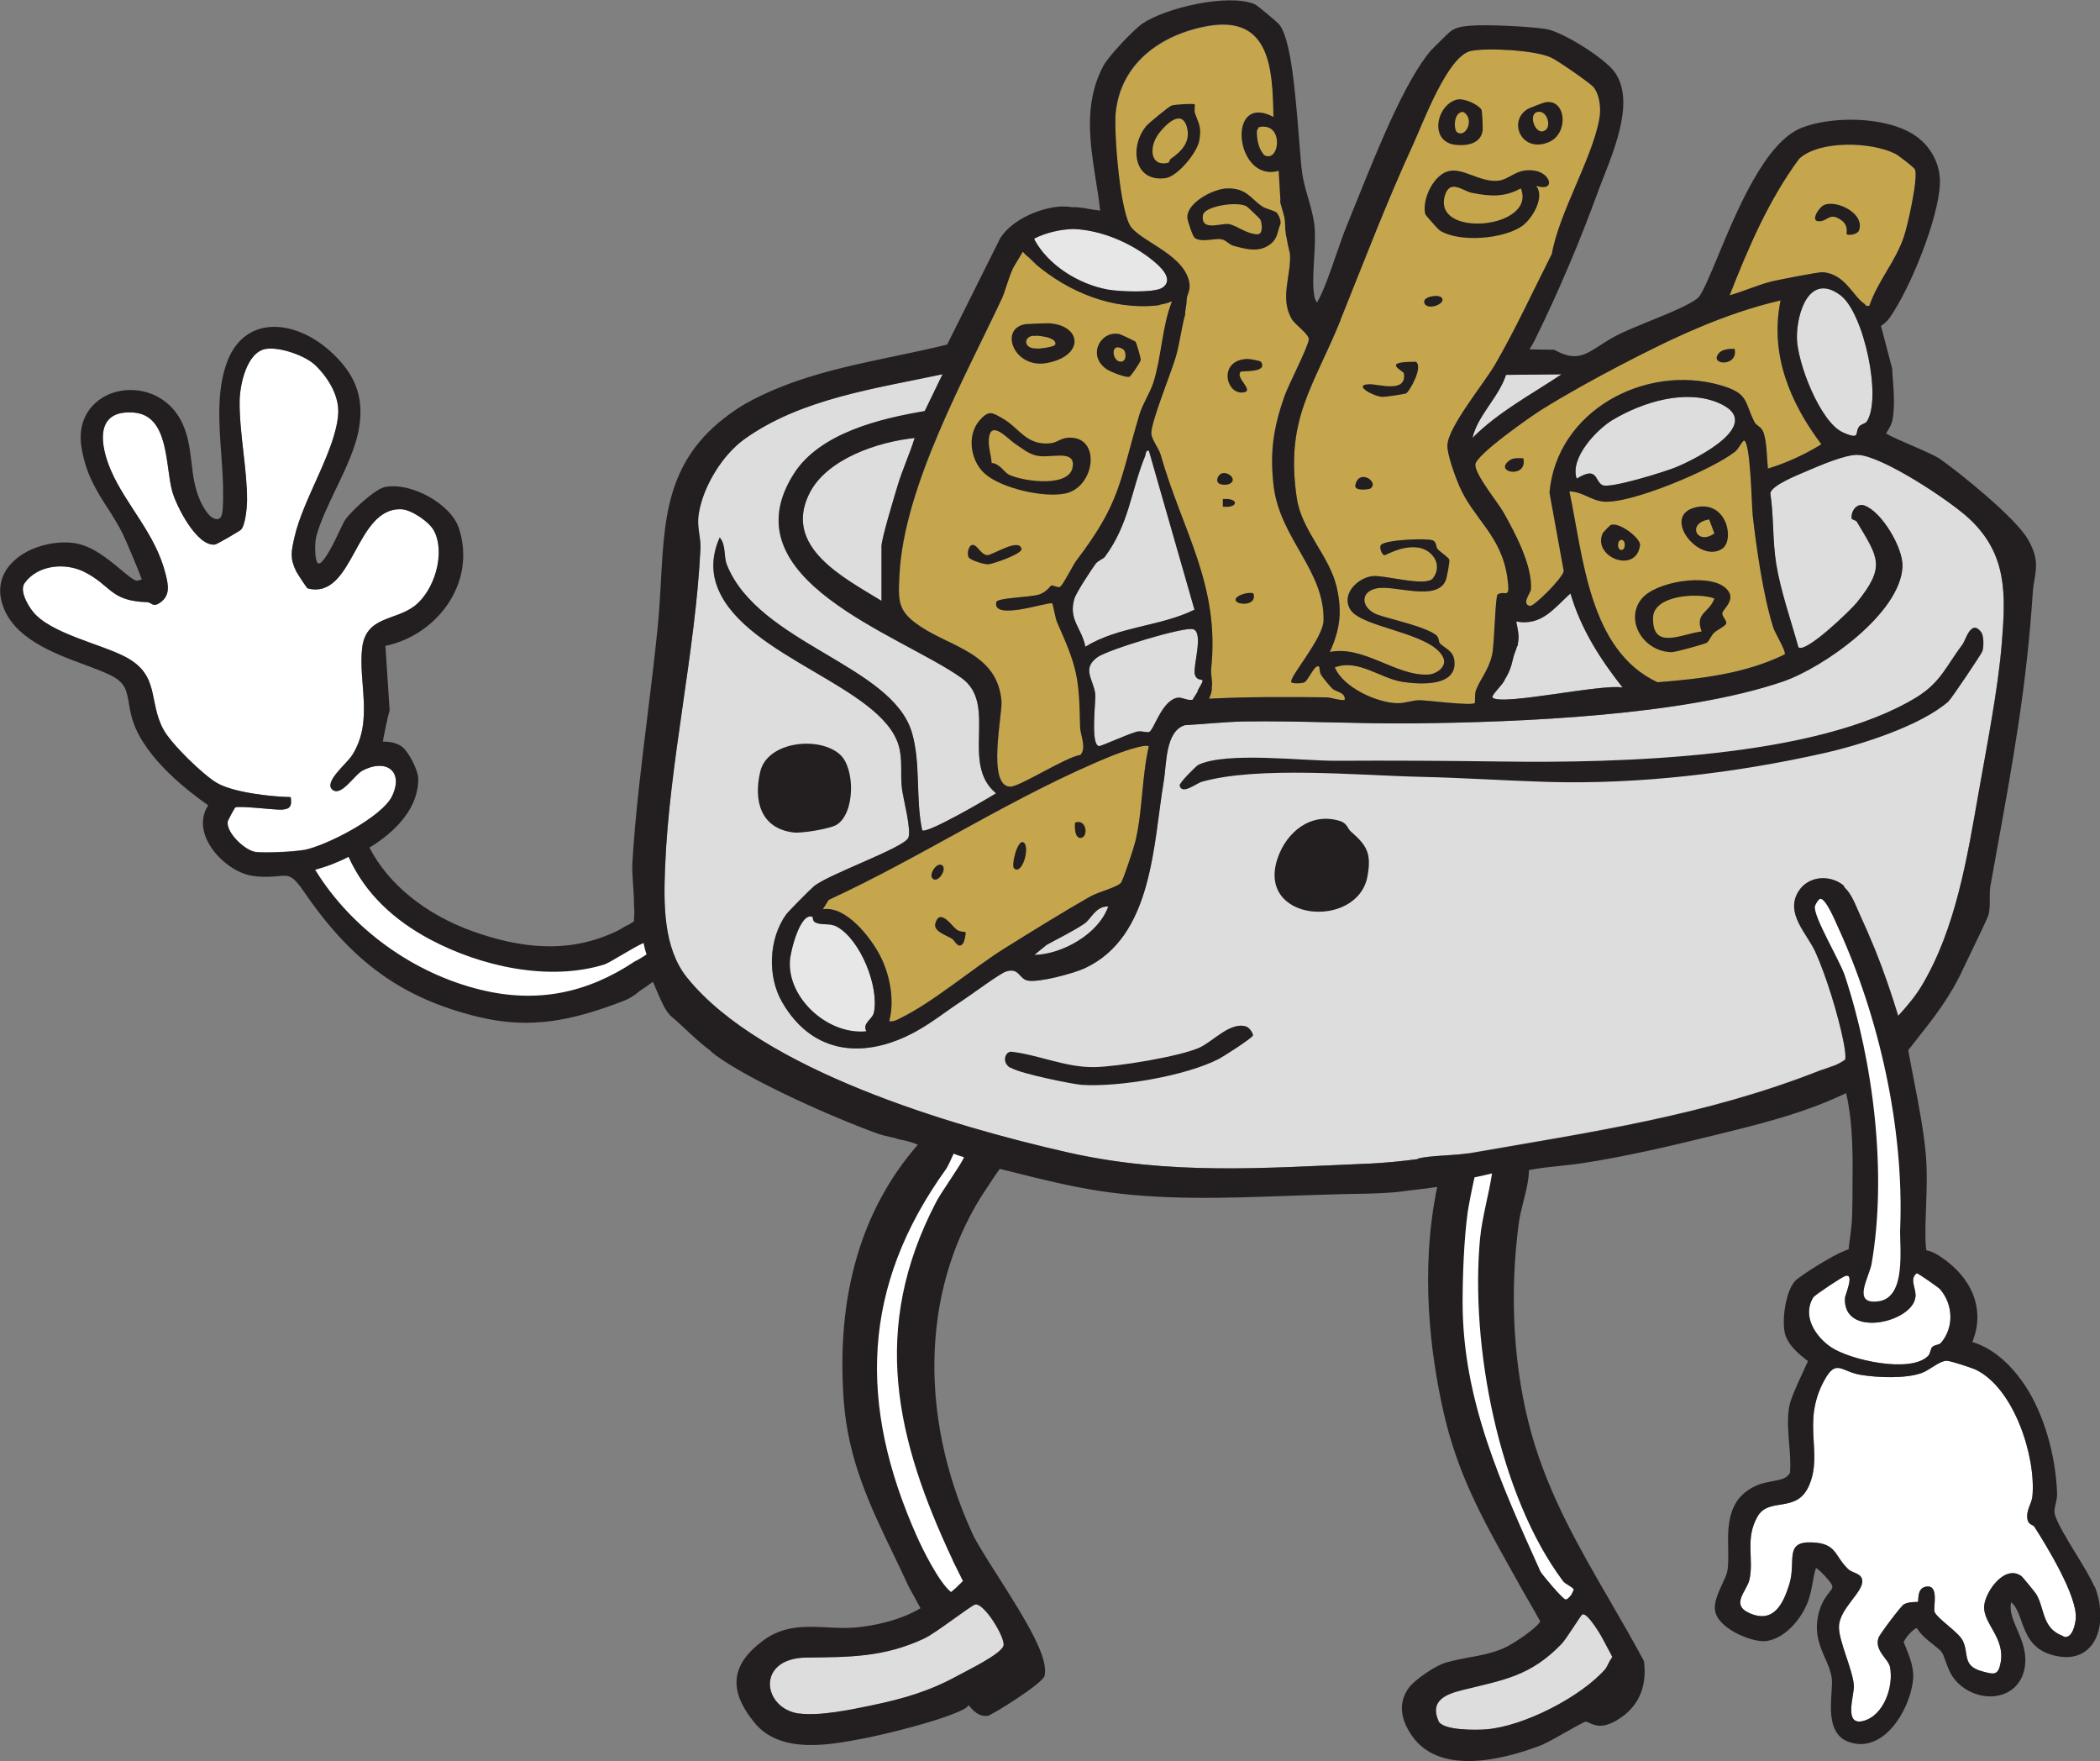
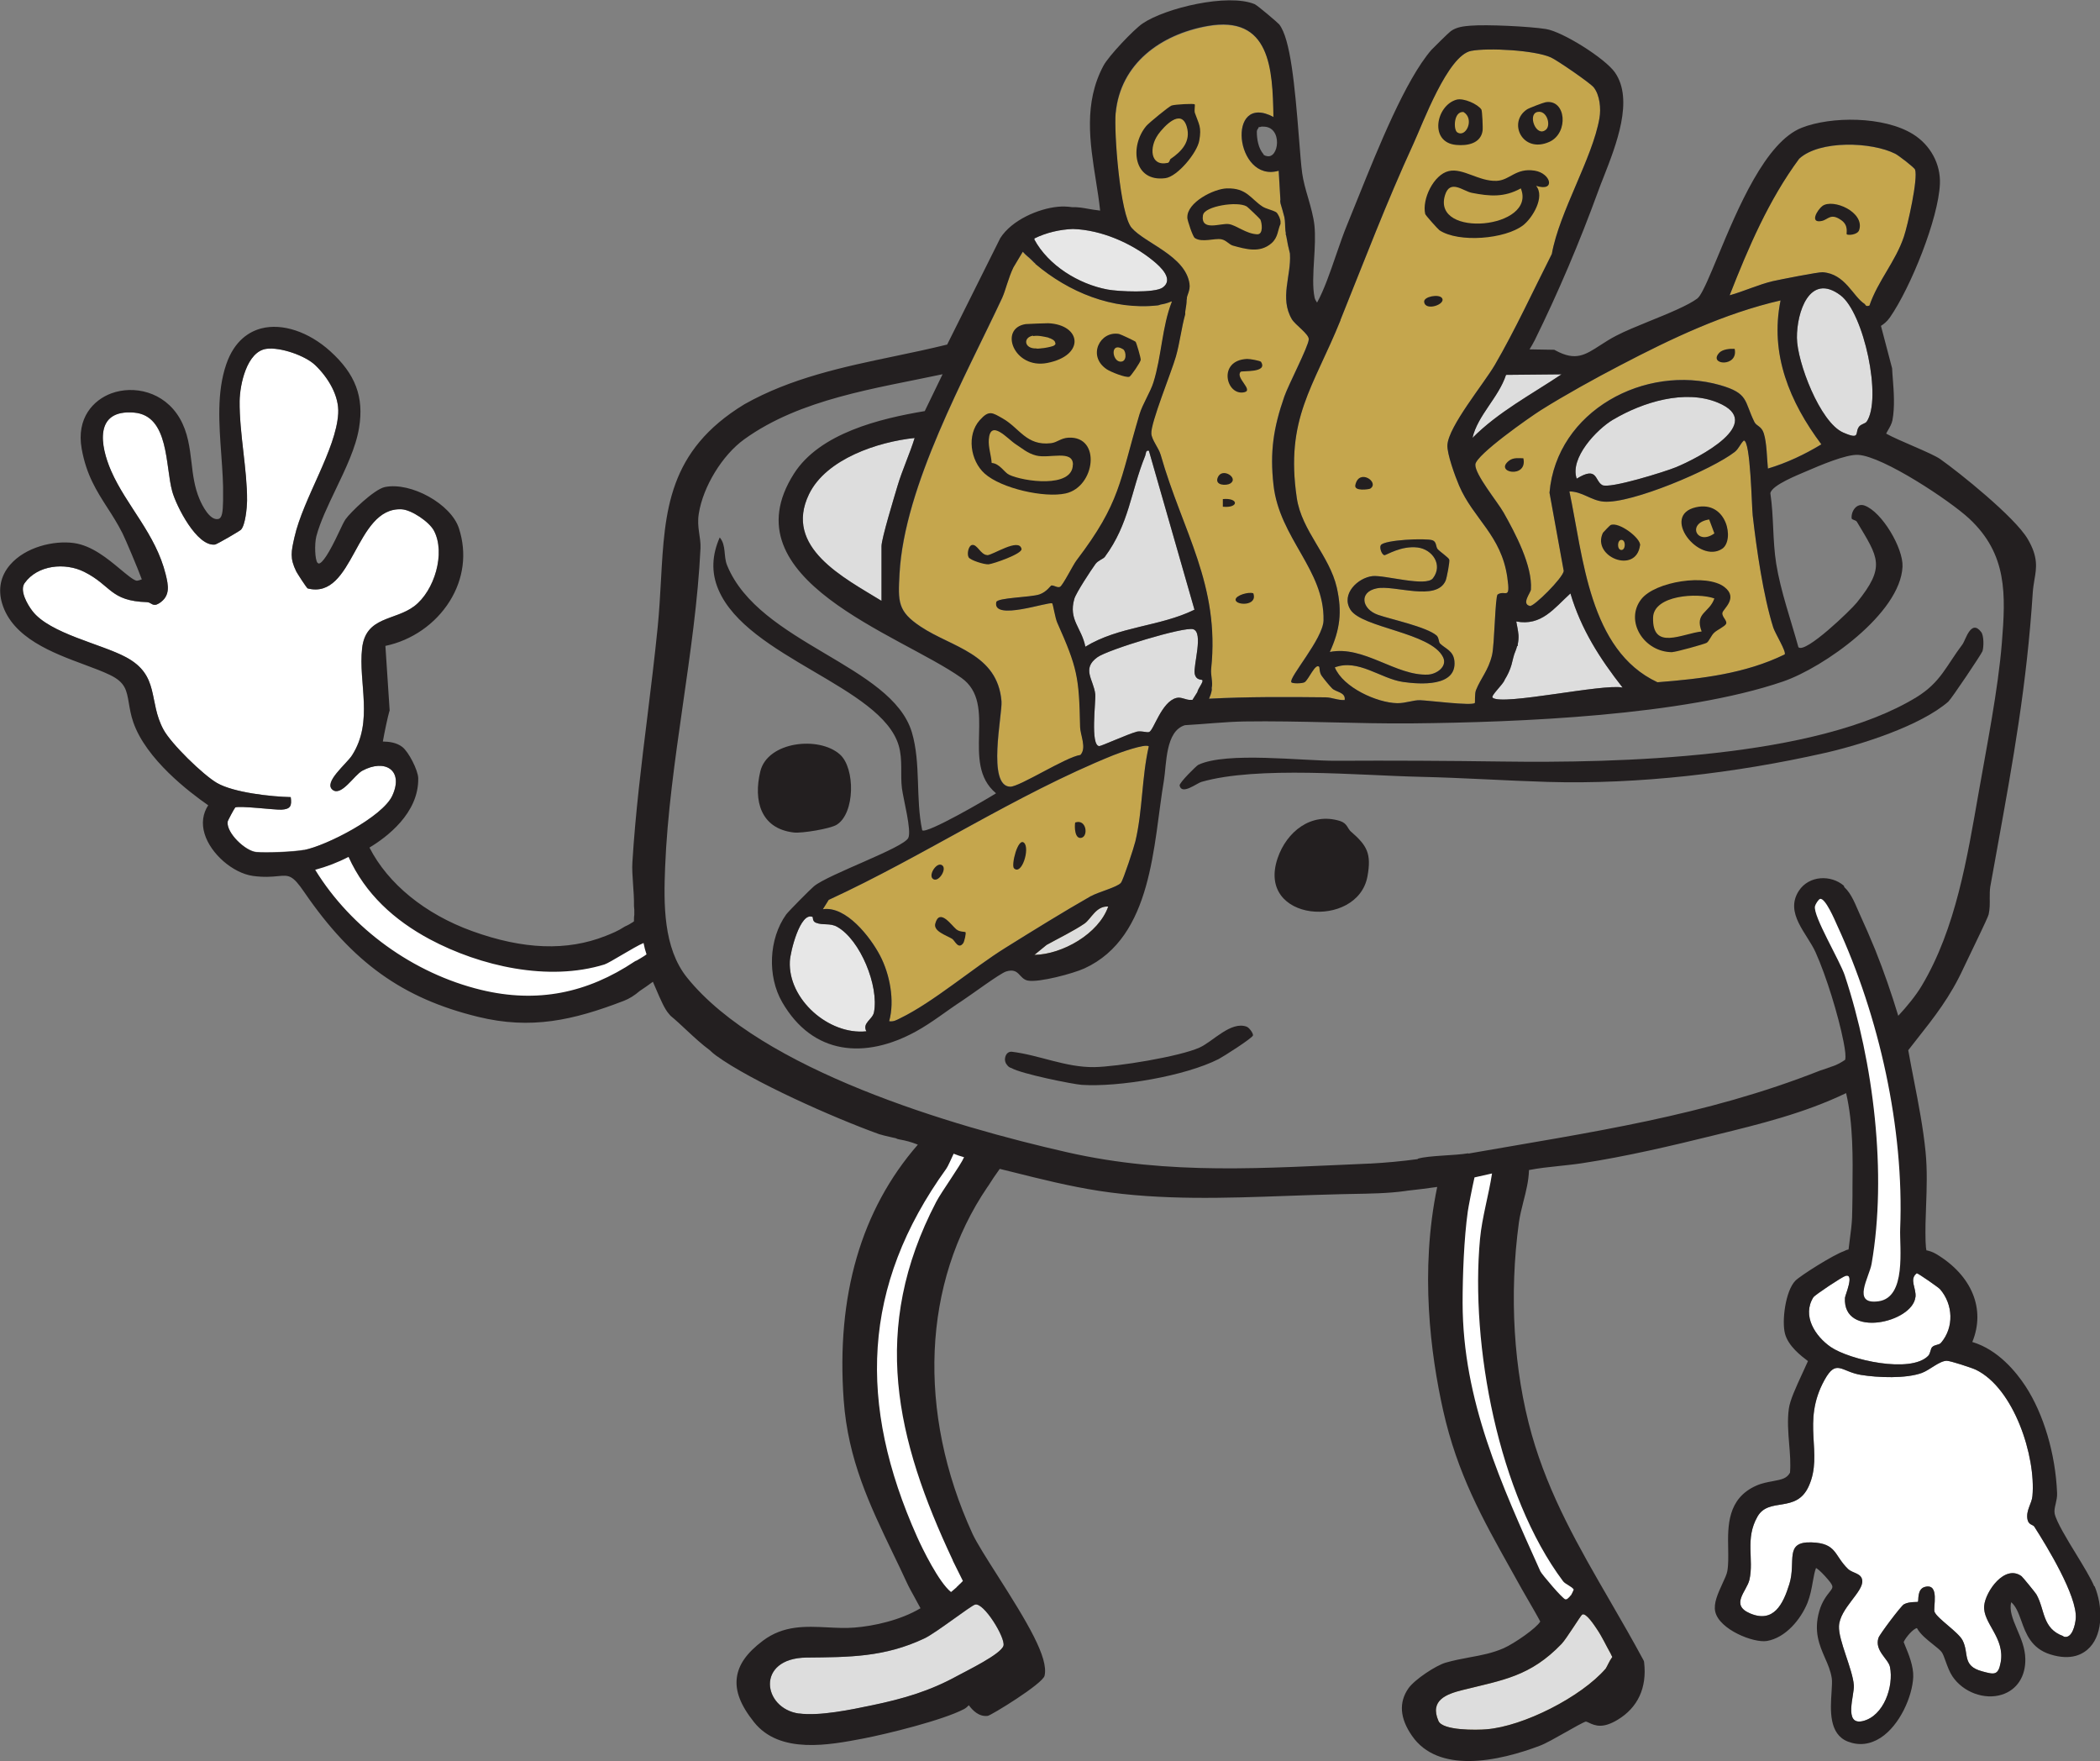
<svg xmlns="http://www.w3.org/2000/svg" id="Layer_2" data-name="Layer 2" viewBox="0 0 197.68 165.74">
  <rect x="0" y="0" width="197.68" height="165.74" fill="#808080" stroke="none" />
  <defs>
    <style>
      .cls-1 {
        fill: #ddd;
      }

      .cls-2 {
        fill: #231f20;
      }

      .cls-3 {
        fill: #e7e7e7;
      }

      .cls-4 {
        fill: #fff;
      }

      .cls-5 {
        fill: #c5a64d;
      }
    </style>
  </defs>
  <g id="Layer_1-2">
    <g id="DONE">
      <g id="_ŻÓŁTY">
        <path class="cls-5" d="M169.37,14.94c1.93-1.76,6.8-1.59,9.04-.46.3.15,1.79,1.29,1.86,1.49.3.84-.69,5.25-1.05,6.31-.78,2.34-2.45,4.16-3.24,6.48-.4.15-.38-.08-.48-.15-1.09-.69-1.82-2.84-3.95-2.98-.38-.03-4.07.7-4.69.84-1.32.31-2.73.96-4.06,1.33,1.76-4.49,3.68-8.98,6.55-12.86Z" />
        <path class="cls-5" d="M152.5,34.38c4.8-2.51,9.8-4.89,15.11-6.11-1.03,5.05.87,9.57,3.84,13.54-1.58.96-3.26,1.75-5.03,2.28-.1-.98-.1-2.41-.39-3.32-.22-.69-.69-.67-.88-1.06-.98-1.98-.52-2.69-3.22-3.47-7.06-2.02-15.4,2.4-16.07,10.12l1.34,7.37c-.09.67-2.82,3.37-3.18,3.29-.84-.18.07-1.24.09-1.54.16-2.24-1.48-5.32-2.57-7.25-.58-1.02-2.71-3.59-2.66-4.52.05-.91,5.13-4.46,6.14-5.1,2.29-1.44,5.1-2.99,7.5-4.24Z" />
        <path class="cls-5" d="M147.72,46.25c1.23,0,2.05.86,3.24.96,2.6.22,10.23-3.03,12.34-4.68.38-.3.51-.75.85-1.07.64-.02.74,6.22.84,7.06.36,3.16.99,7.54,1.93,10.53.18.57,1.25,2.27,1.08,2.54-3.72,1.82-7.88,2.3-11.98,2.62-6.45-3.01-6.98-11.8-8.29-17.97Z" />
        <path class="cls-5" d="M126.18,30.12c2.29-5.68,4.31-11.02,6.88-16.61.86-1.86,3.22-8.3,5.42-8.72,1.6-.31,6.02-.07,7.52.62.58.26,3.68,2.39,4.02,2.81.58.73.7,2.01.54,2.91-.65,3.76-3.78,8.82-4.48,12.77-1.73,3.41-3.46,7.17-5.37,10.45-1.03,1.76-4.36,5.78-4.46,7.53-.05.83.74,2.98,1.1,3.82,1.34,3.13,3.98,4.68,4.54,8.65.32,2.23-.2,1.13-.91,1.6-.24.16-.29,4.7-.53,5.71-.35,1.45-1.06,2.16-1.51,3.29-.14.36-.07,1.16-.11,1.21-.27.29-4.38-.24-5.15-.26-.65-.02-1.36.29-2.16.28-1.91-.04-5.09-1.48-5.87-3.37,2.21-.83,4.3,1.06,6.41,1.37,1.6.23,5.07.48,4.85-1.95-.09-.99-.84-1.16-1.36-1.67-.13-.13-.09-.54-.32-.75-.96-.82-4.29-1.52-5.5-1.94-1.56-.54-1.84-2.16-.12-2.5,1.68-.33,5.6,1.27,6.47-.72.11-.26.41-1.81.34-1.99-.06-.18-.85-.72-1.09-.98-.18-.21-.09-.69-.48-.83-.59-.22-4.56-.05-4.87.46-.15.23.09.92.35.94.16.01,1.58-.92,3.13-.72,1.38.18,2.39,1.63,1.43,2.89-.64.85-4.55-.32-5.69-.2-1.37.15-3,1.69-2.08,3.16,1.08,1.72,7.58,2.14,8.72,4.47.43.88-.6,1.6-1.42,1.64-3.02.14-6.05-2.77-9.24-2.13.96-2.1,1.17-3.77.66-6.05-.69-3.03-3.31-5.33-3.77-8.45-1.1-7.47,1.57-10.41,4.12-16.73Z" />
-         <path class="cls-5" d="M119.17,14.68s-.07-.03-.1-.05c-.03-.02-.06-.02-.1-.04,0,0-.02-.04-.03-.07-.25-.29-.41-.65-.5-1.02-.09-.35-.13-.72-.13-1.09,0-.14.06-.26.15-.35,0-.03,0-.08.02-.09.06-.01.1-.01.16-.02.06-.02.11-.04.18-.04.02,0,.04,0,.05.01,1.93-.07,1.54,3.18.31,2.75Z" />
        <path class="cls-5" d="M102.72,84.32c-2.55,1.45-5.57,3.32-8.07,4.88-3.09,1.92-6.79,5.12-9.91,6.63-.34.17-.63.35-1.04.28.54-1.94.06-4.44-.87-6.2-.91-1.73-3.19-4.67-5.37-4.34l.55-.88c9.03-4.16,17.56-9.88,26.78-13.61.52-.21,3.02-1.12,3.35-.84-.67,2.92-.57,6.01-1.26,8.93-.13.56-1.14,3.64-1.36,3.91-.32.41-2.16.88-2.82,1.26Z" />
        <path class="cls-5" d="M104.32,85.32c-.9,2.57-4.32,4.5-6.95,4.55l1.15-.94c1.1-.61,2.58-1.33,3.57-2.01.62-.43,1.09-1.68,2.23-1.6Z" />
        <path class="cls-5" d="M94.34,28c.28-.6.57-1.86,1.04-2.82l.88-1.47c.15.17.32.33.5.48.04.03.07.06.11.09,0,0,.01.02.02.02.14.14.3.27.43.42.03.04.08.06.13.09,0,0,.01.02.02.02,3.14,2.66,7.27,4.38,11.53,3.91.09-.01.18-.04.27-.08.35-.05.69-.15,1.01-.29.02,0,.03,0,.05.02-.93,2.35-.96,5.14-1.74,7.61-.28.9-1.02,2.03-1.31,3-1.89,6.36-1.77,8.28-5.92,13.73-.34.44-1.28,2.35-1.56,2.5-.23.12-.58-.16-.81-.13-.07,0-.43.6-1.12.84-.86.29-3.98.3-4.07.73-.38,1.83,5.02-.11,5.27.12.07.06.28,1.4.47,1.81,1.89,4.24,2.06,5.12,2.15,9.81.02.78.64,1.98.03,2.64-1.35.18-5.73,3.01-6.61,2.99-2.21-.05-.73-6.81-.82-8.03-.36-4.5-4.67-5.08-7.6-7.03-2.19-1.45-2.14-2.35-2-4.97.45-8.31,6.21-18.57,9.69-26.03Z" />
-         <path class="cls-5" d="M91.79,151.02c.82-.22,2.87,3.13,2.67,3.87-.22.8-3.49,2.37-4.36,2.85-2.59,1.42-5.04,2.14-8.02,2.76-1.96.41-4.92,1.03-6.86.77-3.43-.47-4.1-5.21.7-5.27,4.01-.04,7.34-.02,11.12-1.81,1.09-.52,4.33-3.06,4.76-3.18Z" />
        <path class="cls-5" d="M150.31,153.31c.5.73.88,1.58,1.32,2.35,0,.01,0,.02.01.03.04.08.08.17.13.25,0,.02-.02.04-.03.05-.13.18-.24.38-.34.58-.08.16-.16.32-.25.47-2.32,2.68-7.75,5.43-11.22,5.71-.93.08-4.12.13-4.52-.78-.86-1.96.76-2.54,2.29-2.92,3.78-.94,6.35-1.27,9.3-4.34.45-.47,1.79-2.66,1.93-2.75.35-.24,1.18,1.05,1.39,1.36Z" />
        <path class="cls-5" d="M105.04,10.66c.45-4.66,4.25-7.38,8.61-8.17,5.97-1.08,6.16,4.08,6.24,8.52-4.52-2.42-3.64,6.24.47,5.05l.16,2.74s-.01.06-.02.1c.01.08.02.15.03.23.12.43.26.85.36,1.28.09.41.06.84.1,1.26,0,.1.04.2.05.3,0,0-.02,0-.03,0,.02.09.05.19.07.28.09.54.2,1.08.34,1.61,0,.02,0,.03,0,.05.13,2.03-.99,4.12.17,6.11.32.55,1.63,1.41,1.6,1.91-.03.67-1.92,4.28-2.3,5.38-1.02,2.93-1.37,5.19-1.02,8.32.56,5.03,4.81,7.99,4.71,12.75-.04,1.73-3.31,5.4-3.03,5.82.09.14,1,.13,1.24,0,.37-.2,1.03-1.87,1.39-1.44.03.03,0,.53.23.84.23.32.72.92.98,1.18.36.36,1.29.35,1.18,1.09-.61.05-1.18-.24-1.79-.25-3.6-.04-7.35-.06-10.98.13.11-.25.2-.5.25-.76.02-.08.01-.17,0-.25.13-.52-.11-1.24-.05-1.79.84-7.95-2.69-12.92-4.75-20.15-.19-.66-.84-1.4-.88-2-.07-1.01,1.9-5.8,2.31-7.25.36-1.25.52-2.69.88-3.99,0-.08-.01-.15,0-.23.03-.22.07-.44.1-.66.02-.14.03-.28.03-.42,0-.05.01-.1.03-.14,0,0-.01,0-.01-.01-.02-.29.35-.78.25-1.41-.39-2.63-4.15-3.78-5.44-5.25-1.1-1.25-1.68-9-1.51-10.83Z" />
      </g>
      <g id="SZARY">
-         <path class="cls-1" d="M173.69,99.71c-.29.2-.59.37-.91.51-.16.06-.31.12-.48.17-.02,0-.03.02-.05.03l-.15.04s-.04.02-.06.03c-.2.06-.42.13-.67.22-10.91,4.31-21.69,5.82-33.16,7.83-1.27.22-3.67.2-4.72.5-.03,0-.04.04-.06.05-1.48.2-2.98.34-4.47.42-.01,0-.02,0-.03,0-.01,0-.03,0-.05,0-9.78.41-18.75,1.13-28.41-1.06-10.81-2.45-28.8-7.74-35.81-16.45-2.24-2.79-2.2-6.91-2.06-10.4.39-9.81,2.87-20.32,3.33-30,.05-1.05-.37-1.96-.16-3.26.4-2.54,2.21-5.5,4.27-6.99,5.31-3.83,12.41-4.79,18.68-6.13l-1.68,3.47c-4.19.7-9.89,2.07-12.32,5.9-6.32,9.95,9.94,15.08,15.76,19.2,3.51,2.48-.14,8.03,3.27,10.87-.81.52-6.56,3.87-6.95,3.48-.64-3-.11-6.29-.97-9.21-1.89-6.35-14.37-8.35-17.39-15.71-.37-.89-.06-1.87-.7-2.64-.72,1.63-.83,3.27-.12,4.92,2.73,6.4,15.33,9.1,16.97,14.67.39,1.33.14,2.74.3,4.01.13,1.03.93,4,.6,4.68-.46.95-7.52,3.42-8.88,4.55-.33.27-2.4,2.36-2.62,2.66-1.64,2.3-1.78,5.81-.37,8.25,2.88,4.98,7.8,5.38,12.58,2.76,1.55-.85,2.9-1.95,4.32-2.87.79-.51,3.61-2.61,4.18-2.78,1.26-.39,1.19.7,2.06.86,1.05.19,4.26-.67,5.31-1.15,6.46-2.96,6.47-11.72,7.48-17.67.26-1.56.13-4.66,1.98-5.22,1.79-.1,3.82-.32,5.59-.35,5.25-.08,10.62.23,15.81.18,10.07-.1,25.48-.72,34.9-3.94,3.82-1.31,11.05-6.4,11.25-10.81.08-1.74-1.94-5.16-3.57-5.75-.76-.27-1.28.54-1.22,1.2.01.15.38.15.49.32,2.03,3.4,2.75,4.2,0,7.61-.55.69-4.86,4.85-5.5,4.2-.7-2.54-1.67-5.26-2.09-7.86-.35-2.2-.22-4.43-.55-6.63.13-.77,2.64-1.74,3.44-2.09,1.14-.49,3.7-1.6,4.84-1.52,2.35.15,8.61,4.3,10.43,5.99,3.61,3.36,3.45,7.14,3.08,11.72-.35,4.35-1.42,9.72-2.19,14.11-1.07,6.07-2.13,12.75-5.35,18.14-.72,1.2-1.96,2.63-2.97,3.62l-4.36-13.02c-1.21-1.05-3.29-.98-4.24.48-1.36,2.09.78,4.01,1.57,5.77,1.02,2.26,2.15,5.96,2.63,8.39.18.91.23,1.42.16,1.74Z" />
        <path class="cls-1" d="M106.96,68.88c-.74.19-3.29,1.34-3.48,1.34-.87-.04-.31-4.24-.38-4.89-.15-1.36-1.32-2.39.21-3.48.99-.71,8.16-2.9,9.01-2.63.99.31,0,3.39.14,4.18.13.66.65.52.72.61.13.17-.4.76-.47,1.13,0,0,0,0,0,0-.15.24-.3.49-.46.73-.05,0-.11,0-.16,0-.46.03-.89-.31-1.36-.18-1.39.36-2.12,3.02-2.55,3.2-.21.09-.74-.14-1.21-.02Z" />
        <path class="cls-1" d="M102.17,60.87c-.35-1.8-1.61-2.52-1.04-4.51.16-.56,1.57-2.7,1.99-3.28.25-.34.73-.47.88-.67,2.31-3.13,2.43-6.14,3.8-9.51.09-.23.03-.55.35-.48l4.29,14.96c-3.28,1.61-7.1,1.54-10.28,3.49Z" />
        <path class="cls-1" d="M142.87,60.64c.06-.29.09-.58.07-.88-.04-.43-.13-.85-.21-1.27,2.37.45,3.55-1.23,5.1-2.64,1,3.37,2.76,6.12,4.91,8.86-1.84-.39-11.26,1.72-12.23.96-.23-.18,1-1.25,1.14-1.71.27-.43.49-.9.63-1.39.13-.45.19-.89.39-1.33.06-.13.09-.27.13-.41.03-.02.04-.05.07-.06v-.13Z" />
        <path class="cls-1" d="M84.49,45.72c-.3,1.01-1.51,4.97-1.51,5.68v5.15c-3.51-2.16-9.26-5.03-6.82-10.05,1.62-3.32,6.49-4.92,9.94-5.28-.46,1.49-1.17,3.02-1.61,4.5Z" />
        <path class="cls-1" d="M146.99,35.23c-2.87,1.92-5.94,3.53-8.39,5.99.5-2.15,2.45-3.78,3.16-5.94l5.22-.05Z" />
        <path class="cls-1" d="M91.79,151.02c.82-.22,2.87,3.13,2.67,3.87-.22.8-3.49,2.37-4.36,2.85-2.59,1.42-5.04,2.14-8.02,2.76-1.96.41-4.92,1.03-6.86.77-3.43-.47-4.1-5.21.7-5.27,4.01-.04,7.34-.02,11.12-1.81,1.09-.52,4.33-3.06,4.76-3.18Z" />
        <path class="cls-1" d="M150.31,153.31c.5.73.88,1.58,1.32,2.35,0,.01,0,.02.01.03.04.08.08.17.13.25,0,.02-.02.04-.03.05-.13.18-.24.38-.34.58-.08.16-.16.32-.25.47-2.32,2.68-7.75,5.43-11.22,5.71-.93.08-4.12.13-4.52-.78-.86-1.96.76-2.54,2.29-2.92,3.78-.94,6.35-1.27,9.3-4.34.45-.47,1.79-2.66,1.93-2.75.35-.24,1.18,1.05,1.39,1.36Z" />
        <path class="cls-1" d="M104.32,85.32c-.9,2.57-4.32,4.5-6.95,4.55l1.15-.94c1.1-.61,2.58-1.33,3.57-2.01.62-.43,1.09-1.68,2.23-1.6Z" />
      </g>
      <g id="BIAŁY">
        <path class="cls-4" d="M28.61,79.97c-.94.18-3.58.29-4.5.2-1.03-.1-2.81-1.8-2.69-2.85.01-.12.64-1.28.7-1.32.35-.2,3.73.23,4.37.2.87-.05.98-.37.87-1.18-1.82-.04-5.36-.42-6.94-1.33-1.31-.76-4.32-3.69-5.04-5.03-1.44-2.65-.32-5.08-3.51-6.8-2.33-1.26-7.19-2.22-8.83-4.36-.49-.64-1.22-1.93-.73-2.62,1.22-1.72,3.81-1.96,5.61-1.06,2.59,1.3,2.42,2.74,5.91,2.85.42.01.53.49,1.14.11,1.09-.69.87-1.7.62-2.72-.94-3.82-3.69-6.45-5.13-9.73-1.05-2.4-1.62-5.81,2.15-5.5,3.33.28,2.93,5.04,3.6,7.43.38,1.36,2.31,5.2,4.02,4.99.18-.02,2.33-1.27,2.45-1.4.41-.44.56-2.07.57-2.72.02-2.94-.73-6.35-.7-9.38.02-1.57.68-4.67,2.52-4.92,1.3-.18,3.65.63,4.6,1.54,1.19,1.14,2.26,2.86,2.16,4.55-.2,3.41-3.29,7.97-4.12,11.65-.3,1.34-.45,1.95.17,3.21.08.16.99,1.58,1.08,1.6,4.36,1.1,4.43-7.66,8.83-7.45.93.04,2.61,1.18,3.05,2.01,1.12,2.11.05,5.67-1.85,7.11-1.84,1.39-4.57.94-4.91,3.96-.37,3.26,1.11,6.87-.95,10.08-.52.81-2.73,2.55-1.82,3.25.82.63,2.03-1.39,2.78-1.8,2.14-1.16,3.94-.06,2.83,2.35-.92,1.99-6.17,4.69-8.31,5.11Z" />
        <g>
          <path class="cls-4" d="M61.13,89.64s-.05.04-.08.06c-.14.1-.28.19-.42.29-.23.15-.46.28-.7.42-.07.02-.13.05-.19.09-4.47,2.98-9.17,3.95-14.46,2.67-6.46-1.56-12.38-5.87-15.77-11.55l3.11-1.32c1.54,3.68,4.37,6.27,7.83,8.12,4.76,2.54,11.17,4,16.44,2.37.6-.19,3.76-2.28,4.01-2.1.04.03.23.75.23.85,0,.05-.02.08-.02.12Z" />
          <path class="cls-4" d="M49.74,94.07c-1.48,0-2.98-.19-4.53-.56-6.59-1.59-12.56-5.97-15.99-11.72l-.21-.35,3.81-1.62.14.33c1.37,3.28,3.95,5.95,7.67,7.94,4.21,2.25,10.67,4.04,16.17,2.34.21-.06.95-.5,1.6-.88,2.1-1.24,2.44-1.38,2.73-1.16.22.16.37,1.09.37,1.15l-.05.27-.11.12-.21-.29.19.3c-.2.15-.34.24-.49.34-.23.15-.47.29-.72.43-.1.04-.14.06-.17.08-3.29,2.19-6.66,3.28-10.21,3.28ZM30.04,81.77c3.36,5.41,9.07,9.53,15.34,11.04,5.07,1.23,9.7.37,14.18-2.62.08-.05.17-.1.27-.13.17-.1.39-.23.61-.38.12-.08.23-.16.35-.24-.02-.08-.06-.23-.09-.36-.43.19-1.31.71-1.93,1.07-.91.53-1.47.86-1.75.95-5.71,1.76-12.38-.08-16.71-2.4-3.74-2-6.38-4.68-7.85-7.96l-2.41,1.03Z" />
        </g>
        <g>
          <path class="cls-4" d="M90.8,108.82c-.17.58-2.17,3.35-2.66,4.29-6.24,11.95-3.81,22.33,1.56,33.74,0,0,0,.02,0,.03.02.04.04.08.06.12.01.02.02.04.03.06,0,0,0,0,0,0,.28.58.57,1.15.86,1.73-.14.15-.29.3-.45.44-.07.04-.13.1-.19.18-.16.14-.33.28-.5.42-1.14-.91-2.68-4.05-3.19-5.19-5.58-12.49-5.23-23.58,2.75-34.65.22-.31.72-1.54.91-1.84.27.09.54.18.81.27.03.11.03.24-.01.4Z" />
          <path class="cls-4" d="M89.53,150.3l-.23-.18c-1.4-1.12-3.22-5.16-3.3-5.33-5.86-13.11-4.97-24.23,2.79-35,.1-.14.31-.6.48-.96.17-.38.32-.7.42-.86l.15-.23.26.08c.28.09.55.18.83.28l.18.06.05.18c.05.19.04.38-.01.59h0c-.1.35-.62,1.15-1.47,2.43-.5.75-1.02,1.53-1.22,1.93-6.18,11.83-3.84,21.92,1.57,33.42l.1.21c.23.48.47.96.71,1.44l.25.51-.17.18c-.15.16-.31.31-.47.46-.08.06-.11.09-.13.12-.22.21-.39.35-.56.49l-.22.19ZM90.17,108.58c-.08.16-.17.35-.25.54-.25.54-.42.9-.55,1.08-7.6,10.55-8.46,21.45-2.72,34.3.58,1.3,1.88,3.87,2.88,4.87.08-.07.17-.15.25-.22.02-.05.11-.14.23-.21.06-.06.13-.13.21-.21l-.03-.06c-.22-.45-.45-.89-.67-1.34l-.09-.05-.09-.33c-8.04-17.06-5.49-26.43-1.54-33.99.23-.43.73-1.19,1.26-1.99.55-.83,1.3-1.96,1.38-2.23,0-.02,0-.03.01-.04-.1-.03-.2-.07-.3-.1Z" />
        </g>
        <g>
          <path class="cls-4" d="M147.13,148.82c.2.27.83.49,1,.78-.08.19-.16.38-.27.56,0,.01-.02.02-.02.04-.02.02-.04.05-.06.06-.06.06-.12.11-.18.16-.03.03-.06.05-.09.08-.06.02-.11.03-.16.03-.23,0-2.24-2.37-2.36-2.64-3.66-8.15-7.31-16.06-7.32-25.27,0-2.56.13-6.05.49-8.61.06-.44.54-2.91.73-3.59.54-.09,1.07-.19,1.61-.28-.29,2.13-.99,4.34-1.19,6.47-.93,9.98,1.73,24.1,7.82,32.23Z" />
          <path class="cls-4" d="M147.35,150.88c-.55,0-2.67-2.83-2.69-2.85l-.25-.55c-3.65-8.12-7.09-15.78-7.1-24.86,0-1.21.03-5.43.5-8.67.06-.45.54-2.93.74-3.64l.06-.22,2.3-.41-.06.48c-.13.97-.35,1.97-.56,2.93-.25,1.17-.52,2.37-.62,3.52-.89,9.57,1.49,23.63,7.75,31.98h0c.06.07.24.19.38.28.25.15.5.31.64.53l.1.15-.07.17c-.08.19-.17.41-.3.61-.06.09-.09.12-.12.15-.07.07-.14.13-.21.19l-.21.15c-.1.04-.2.05-.28.05ZM139.18,110.71c-.21.88-.61,2.96-.67,3.33-.46,3.19-.49,7.36-.49,8.56,0,8.92,3.42,16.52,7.04,24.57l.25.55c.16.29,1.63,2,2.08,2.4.05-.05.1-.09.14-.13.08-.12.14-.23.19-.33-.09-.06-.2-.13-.29-.19-.22-.13-.44-.27-.58-.45h0c-6.37-8.5-8.79-22.77-7.89-32.47.11-1.19.38-2.42.64-3.61.17-.79.35-1.6.48-2.39l-.9.16Z" />
        </g>
        <g>
          <path class="cls-4" d="M173.67,91.84c-.47-1.43-3.02-5.64-2.82-6.55.04-.19.33-.65.48-.69.49-.12,1.39,2,1.6,2.47,3.97,8.58,6.32,19.15,5.94,28.56-.07,1.8.62,6.49-2.05,6.84-2.56.34-.85-2.28-.64-3.53,1.47-8.46.18-18.98-2.51-27.09Z" />
          <path class="cls-4" d="M176.4,122.85c-.5,0-.86-.14-1.09-.42-.49-.61-.14-1.6.21-2.55.14-.38.27-.74.31-1.01,1.36-7.86.41-18.17-2.5-26.92h0c-.17-.52-.65-1.46-1.16-2.46-1.13-2.23-1.81-3.64-1.67-4.28.05-.21.37-.86.74-.96.55-.14,1.03.49,1.93,2.49l.08.18c4.1,8.86,6.34,19.6,5.97,28.72-.01.31,0,.7,0,1.14.06,2.27.15,5.7-2.37,6.04-.17.02-.32.03-.47.03ZM174.01,91.73c2.94,8.85,3.91,19.3,2.52,27.27-.06.33-.2.71-.34,1.12-.24.66-.57,1.57-.32,1.87.12.15.44.19.91.13,1.88-.25,1.8-3.3,1.75-5.31-.01-.46-.02-.87,0-1.19.36-9.02-1.84-19.63-5.9-28.39l-.08-.19c-.65-1.44-.98-1.91-1.14-2.04-.05.09-.17.3-.19.38-.1.44.97,2.55,1.61,3.81.52,1.02,1.01,1.99,1.2,2.56h0Z" />
        </g>
        <path class="cls-4" d="M170.71,122.09c.15-.23,2.7-1.92,3.02-2.01.88-.25-.04,1.82-.05,2.06-.23,3.85,6.36,2.34,6.63-.06.1-.84-.62-1.67.12-2.25.13,0,2.06,1.34,2.2,1.51,1.22,1.42,1.33,3.57.09,5.03-.2.24-.57.15-.84.41-.16.15-.15.6-.38.83-1.66,1.68-7.39.38-9.17-.84-1.46-1.01-2.72-2.94-1.63-4.68Z" />
        <path class="cls-4" d="M194.24,153.99c-2.03-.72-1.72-2.49-2.55-3.94-.07-.13-1.31-1.65-1.4-1.71-1.58-1.15-3.39,1.45-3.51,2.77-.16,1.65,1.98,3,1.55,5.35-.23,1.25-.62,1.14-1.73.84-1.95-.52-1.21-1.67-1.86-2.93-.41-.78-2.35-2.02-2.63-2.66-.17-.39.52-2.73-.91-2.36-.77.2-.57,1.31-.66,1.4-.06.05-.82-.04-1.32.24-.28.16-2.28,2.82-2.39,3.15-.4,1.2.92,1.98,1.08,2.74.37,1.81-.57,4.63-2.57,5.1-1.83.42-.76-2.49-.83-3.37-.11-1.51-1.46-4.23-1.4-5.56.07-1.68,2.32-3.24,2.19-4.31-.08-.7-.9-.66-1.34-1.08-1.33-1.29-1.04-2.42-3.44-2.5-2.6-.08-1.42,1.78-2.08,3.92-.59,1.91-1.49,3.71-3.71,2.76-1.89-.81-.3-2.08-.05-3.16.44-1.93-.44-3.86.76-5.95,1.07-1.87,3.65-.27,4.82-2.85,1.42-3.13-.73-6,1.49-10.01,1.12-2.02,1.56-.77,3.44-.47,1.59.26,4.24.36,5.73-.19.75-.28,1.65-1.14,2.34-1.14.34,0,2.35.66,2.73.84,3.6,1.74,5.67,8.17,5.33,11.89-.06.71-.62,1.34-.47,2.18.09.54.53.51.64.69,1.2,1.87,4.05,6.54,3.91,8.63-.04.58-.34,2.01-1.17,1.72Z" />
      </g>
      <g id="JASNY_SZARY">
        <path class="cls-1" d="M175.69,39.71c-.1.14-.48.21-.66.41-.49.56.2,1.34-1.52.59-2.19-.95-4.35-6.66-4.36-8.92-.02-2.39,1.19-6.18,4.1-4,2.2,1.64,3.95,9.77,2.45,11.92Z" />
        <path class="cls-1" d="M151.86,39.49c2.76-1.64,6.75-2.88,9.84-1.6,4.62,1.91-1.88,5.23-3.93,6.08-.99.41-6.28,2.07-6.95,1.68-.72-.41-.42-1.82-2.4-.6-.67-1.94,1.87-4.63,3.43-5.56Z" />
        <path class="cls-3" d="M97.37,22.49s0-.03,0-.05c1.13-.55,2.37-.84,3.62-.89,2.69.08,5.54,1.34,7.55,2.98.7.57,1.99,1.75.91,2.53-.74.54-4.18.38-5.19.19-2.73-.51-5.58-2.27-6.9-4.72,0,0,.01,0,.02,0,0-.01-.01-.02-.01-.03Z" />
        <path class="cls-3" d="M81.55,97.06c-3.54.37-7.38-3.02-7.2-6.59.04-.88.98-4.7,2.15-4.17.03.01-.04.41.3.54.66.27,1.33,0,2.01.39,2.18,1.23,3.94,5.58,3.46,8.04-.14.7-1.14,1-.71,1.8Z" />
      </g>
      <g id="CZARNY">
        <path class="cls-2" d="M197.14,149.3h0c-.32-.76-.99-1.86-1.69-3.01-.85-1.38-1.9-3.11-2.04-3.85-.05-.28.02-.59.1-.92.07-.32.15-.65.13-1.01-.15-3.67-1.26-7.43-2.98-10.06-.85-1.29-2.55-3.42-5-4.15,1.26-3.07-.01-6.25-3.4-8.28-.37-.22-.67-.29-.88-.34-.01,0-.03,0-.04,0-.03-.11-.06-.35-.08-.86-.03-1.09,0-2.18.05-3.34.06-1.65.12-3.35-.05-5.08-.22-2.21-.66-4.5-1.09-6.7-.19-.96-.37-1.92-.54-2.86.24-.31.48-.62.72-.92,1.74-2.2,3.24-4.1,4.5-6.85.11-.24.39-.82.72-1.5,1.37-2.84,1.58-3.33,1.63-3.52.11-.49.11-1,.1-1.51,0-.4,0-.77.05-1.08l.67-3.71c1.49-8.22,2.77-15.32,3.33-23.97.03-.46.1-.85.16-1.23.19-1.09.37-2.13-.64-3.83-1.22-2.07-6.46-6.27-8.24-7.52-.41-.28-1.25-.66-2.59-1.24-.82-.35-1.98-.86-2.49-1.15.05-.11.13-.24.18-.33.17-.29.34-.59.41-.92.24-1.26.13-2.72.03-4-.02-.31-.05-.61-.06-.9l-1.05-3.99c.26-.17.55-.38.84-.79,1.96-2.82,4.57-9.3,4.71-12.57.08-1.87-.89-3.66-2.53-4.68-2.75-1.71-7.72-1.69-10.47-.61-3.42,1.34-6.03,7.6-7.93,12.17-.36.85-.67,1.62-.95,2.23l-.04.09c-.17.37-.61,1.35-.91,1.58-.86.65-2.79,1.44-4.5,2.13-1.18.48-2.3.94-3.11,1.36-.57.29-1.08.62-1.53.91-1.45.94-2.33,1.5-4.18.51l-.15-.08-2.33-.04c.17-.28.34-.56.49-.86,2.2-4.47,4.21-9.19,5.97-14.02.14-.39.31-.83.5-1.3,1.21-3.09,2.87-7.31,1.08-9.88-.93-1.33-4.94-3.85-6.51-4.09-1.54-.24-5.52-.44-7.11-.31-.56.05-1.26.1-1.83.51-.19.13-1.72,1.65-1.83,1.77-2.43,2.81-5,9.2-6.88,13.86-.37.93-.72,1.79-1.02,2.52-.36.86-.7,1.85-1.06,2.89-.56,1.63-1.14,3.32-1.8,4.51-.11-.16-.2-.32-.23-.46-.21-.96-.13-2.31-.05-3.62.07-1.11.13-2.26.03-3.21-.09-.8-.34-1.7-.59-2.56-.23-.78-.46-1.59-.56-2.32-.1-.7-.19-1.9-.3-3.28-.4-5.07-.81-9.37-1.86-10.73-.12-.15-2.03-1.78-2.32-1.91-2.52-1.04-8.41.37-10.54,1.82-.83.56-3.21,3.07-3.69,3.98-1.87,3.5-1.28,7.21-.71,10.8.15.93.3,1.89.4,2.83-.07,0-.15-.02-.22-.03l-.39-.05c-.16-.02-.32-.05-.48-.08-.49-.09-1-.18-1.54-.16-.48-.07-.91-.08-1.33-.04-1.84.17-4.36,1.25-5.44,2.95l-5,10.02c-1.63.4-3.32.76-4.96,1.1-4.79,1-9.74,2.04-14.13,4.52-7.19,4.38-7.49,10.03-7.85,16.57-.08,1.42-.16,2.89-.31,4.41-.28,2.79-.63,5.65-.97,8.41-.56,4.5-1.13,9.14-1.41,13.71-.04.59.01,1.29.06,2.03.05.68.1,1.38.09,2.11.03.22.04.43.03.65v.17c-.02.11-.03.22-.03.34v.25s-.02.04-.09.08c-.23.15-.49.3-.75.41l-.12.07c-.51.34-1.13.6-1.72.83-3.62,1.43-7.73,1.29-12.56-.46-4.42-1.6-7.91-4.44-9.66-7.86,1.6-.96,4.66-3.23,4.59-6.54-.02-.74-.9-2.47-1.5-2.93-.55-.43-1.28-.5-1.83-.51.15-.88.48-2.4.6-2.8l.04-.12-.4-6.08c2.49-.52,4.71-2.06,6.05-4.2,1.32-2.11,1.63-4.54.87-6.87-.74-2.28-4.51-4.38-6.97-3.88-1.01.21-3.26,2.4-3.7,3.03-.17.25-.37.68-.62,1.21-.92,1.97-1.57,2.96-1.91,2.96h0s-.05-.02-.11-.07c-.24-.26-.3-1.75-.11-2.5.36-1.35,1.07-2.83,1.82-4.4.93-1.94,1.9-3.95,2.2-5.8.48-2.91-.34-5.07-2.72-7.22-2.03-1.83-4.51-2.65-6.48-2.14-1.08.28-2.53,1.1-3.31,3.4-.89,2.62-.67,5.59-.46,8.48.1,1.41.2,2.75.17,3.99v.34c-.02,1.09-.09,1.66-.47,1.73-.78.14-1.49-1.26-1.75-1.88-.47-1.1-.62-2.28-.75-3.43-.17-1.4-.34-2.85-1.11-4.17-1.49-2.55-4.36-3.11-6.43-2.35-1.69.62-3.32,2.32-2.8,5.22.44,2.46,1.4,3.96,2.42,5.55.48.74.97,1.51,1.42,2.4.26.51,1.44,3.3,1.82,4.34-.19.07-.4.14-.51.12-.3-.06-.95-.61-1.53-1.09-1.19-.99-2.66-2.21-4.35-2.45-1.9-.26-4.57.37-6.02,2.06-.89,1.04-1.14,2.29-.74,3.63.98,3.24,4.74,4.64,7.76,5.76.89.33,1.72.64,2.38.96,1.46.7,1.58,1.44,1.79,2.66.09.53.19,1.14.42,1.8,1.2,3.47,5.26,6.57,7.05,7.81-.51.78-.64,1.71-.34,2.69.57,1.88,2.66,3.69,4.55,3.96,1.03.14,1.76.08,2.35.02,1.05-.1,1.37-.13,2.5,1.53,4.52,6.59,9.25,9.98,16.34,11.71,4.99,1.22,8.95.33,13.71-1.5.53-.2,1.03-.52,1.52-.94.4-.26.81-.55,1.23-.86.08.18.16.38.25.58.5,1.17.86,1.99,1.24,2.42l.17.2c.51.42.99.87,1.47,1.32.72.67,1.46,1.36,2.21,1.91.2.19.4.37.6.51,3.36,2.44,11.07,5.86,15.35,7.4.23.08.63.17,1.32.33l.24.05c.11.06.23.1.36.12.58.1,1.13.25,1.63.45.03.01.07.03.1.04-5.34,6.13-7.69,14.21-6.98,24.04.41,5.63,2.46,9.89,4.63,14.41.43.89.87,1.8,1.3,2.74.21.46.47.92.73,1.39.2.36.39.71.57,1.05-1.87,1.12-4.39,1.68-6.22,1.82-.85.07-1.71.02-2.55-.02-2.02-.1-4.12-.21-6.07,1.26-1.51,1.14-2.29,2.24-2.45,3.48-.16,1.26.35,2.59,1.62,4.18,2.43,3.05,7.1,2.15,10.29,1.54,2.23-.43,7.48-1.72,9.48-2.77.15-.08.3-.2.45-.36.37.5.96,1.1,1.78,1,.29-.03,5.17-3.01,5.35-3.78.39-1.69-1.6-4.99-4.45-9.46-1-1.57-1.94-3.05-2.33-3.89-5.25-11.44-4.72-23.65,1.4-32.64l.08-.11c.31-.5.67-1.03,1.08-1.6l1.14.28c2.67.67,5.43,1.36,8.21,1.79,5.87.9,11.89.68,17.72.47,1.71-.06,3.42-.12,5.12-.16l.96-.02c1.67-.03,3.41-.05,5.05-.28.04,0,.09-.01.11-.02.93-.1,1.88-.22,2.87-.36-1.65,7.92-.62,15.76.56,21.04,1.34,5.96,3.67,10.13,6.38,14.97.34.62.69,1.24,1.05,1.88.08.14.25.44.46.8.35.6,1.02,1.76,1.25,2.21-.35.62-2.43,2.06-3.44,2.51-1.05.46-2.09.66-3.2.86-.74.14-1.5.28-2.26.5-.93.27-2.93,1.59-3.51,2.42-.92,1.32-.81,2.82.34,4.47,1.23,1.78,3.22,2.37,5.32,2.37,2.38,0,4.92-.76,6.71-1.44.56-.21,1.51-.75,2.43-1.27.7-.4,1.66-.94,1.89-1,.05,0,.08,0,.29.1.63.31,1.35.55,2.71-.27,1.91-1.15,2.77-3.02,2.5-5.38l-.02-.14-.06-.12c-1.01-1.88-2.07-3.71-3.1-5.49-2.96-5.11-5.76-9.94-7.4-15.71-1.71-6.04-2.14-13.13-1.21-19.97.09-.63.25-1.28.42-1.95.25-.97.5-1.96.53-2.98.92-.18,1.85-.28,2.82-.38.72-.08,1.44-.15,2.16-.26,4.09-.62,8.44-1.64,12.53-2.65l.12-.03c4.08-1,8.29-2.03,12.22-3.92.68,2.91.63,6.22.6,8.92v.79c-.01.7-.02,1.46-.04,2.04-.03.66-.12,1.32-.21,2.01-.04.32-.08.64-.12.96-.01,0-.02,0-.03,0l-.15.04c-.07.03-.15.06-.24.11-1,.34-4.09,2.29-4.58,2.78-.94.95-1.3,3.81-.98,5,.31,1.16,1.51,2.08,2.16,2.57,0,0,0,0,0,0-.12.28-.31.68-.47,1.03-.69,1.49-1.23,2.68-1.33,3.45-.15,1.09-.06,2.22.03,3.32.08.95.15,1.84.08,2.7-.3.54-.75.64-1.61.8-.48.09-1.02.18-1.56.42-2.74,1.21-2.69,3.83-2.65,5.92.01.77.03,1.49-.08,2.12-.04.28-.26.75-.47,1.2-.41.9-.84,1.83-.67,2.61.37,1.69,3.61,2.98,4.87,2.77,1.75-.3,3.18-2.02,3.82-3.6.25-.63.39-1.35.5-2,.07-.41.18-1,.3-1.27.14.08.4.28.84.76.86.96.82,1.01.45,1.48-.3.38-.72.91-.98,1.8-.56,1.93.02,3.24.52,4.4.28.63.54,1.22.65,1.93.05.28.01.79-.02,1.33-.11,1.66-.26,3.94,1.54,4.64,1.03.4,2.09.28,3.08-.36,1.8-1.17,2.99-3.88,3.07-5.72.04-1.01-.44-2.17-.76-2.94-.06-.14-.11-.26-.14-.35.2-.46.92-1.27,1.25-1.31.33.6.96,1.09,1.51,1.53.35.28.71.56.84.76.11.16.23.5.35.83.17.47.36,1,.64,1.42,1.01,1.5,3.01,2.24,4.66,1.72,1.41-.45,2.24-1.71,2.2-3.38-.02-1-.4-1.89-.77-2.75-.45-1.05-.74-1.82-.56-2.57.45.39.67.97.96,1.77.41,1.15.91,2.57,2.71,3.14,2,.63,3.14-.02,3.75-.68,1.27-1.38,1.18-3.93.43-5.74ZM194.24,153.99c-2.03-.72-1.72-2.49-2.55-3.94-.07-.13-1.31-1.65-1.4-1.71-1.58-1.15-3.39,1.45-3.51,2.77-.16,1.65,1.98,3,1.55,5.35-.23,1.25-.62,1.14-1.73.84-1.95-.52-1.21-1.67-1.86-2.93-.41-.78-2.35-2.02-2.63-2.66-.17-.39.52-2.73-.91-2.36-.77.2-.57,1.31-.66,1.4-.06.05-.82-.04-1.32.24-.28.16-2.28,2.82-2.39,3.15-.4,1.2.92,1.98,1.08,2.74.37,1.81-.57,4.63-2.57,5.1-1.83.42-.76-2.49-.83-3.37-.11-1.51-1.46-4.23-1.4-5.56.07-1.68,2.32-3.24,2.19-4.31-.08-.7-.9-.66-1.34-1.08-1.33-1.29-1.04-2.42-3.44-2.5-2.6-.08-1.42,1.78-2.08,3.92-.59,1.91-1.49,3.71-3.71,2.76-1.89-.81-.3-2.08-.05-3.16.44-1.93-.44-3.86.76-5.95,1.07-1.87,3.65-.27,4.82-2.85,1.42-3.13-.73-6,1.49-10.01,1.12-2.02,1.56-.77,3.44-.47,1.59.26,4.24.36,5.73-.19.75-.28,1.65-1.14,2.34-1.14.34,0,2.35.66,2.73.84,3.6,1.74,5.67,8.17,5.33,11.89-.06.71-.62,1.34-.47,2.18.09.54.53.51.64.69,1.2,1.87,4.05,6.54,3.91,8.63-.04.58-.34,2.01-1.17,1.72ZM180.31,122.08c.1-.84-.62-1.67.12-2.25.13,0,2.06,1.34,2.2,1.51,1.22,1.42,1.33,3.57.09,5.03-.2.24-.57.15-.84.41-.16.15-.15.6-.38.83-1.66,1.68-7.39.38-9.17-.84-1.46-1.01-2.72-2.94-1.63-4.68.15-.23,2.7-1.92,3.02-2.01.88-.25-.04,1.82-.05,2.06-.23,3.85,6.36,2.34,6.63-.06ZM151.64,155.69c.04.08.08.17.13.25,0,.02-.02.04-.03.05-.13.18-.24.38-.34.58-.08.16-.16.32-.25.47-2.32,2.68-7.75,5.43-11.22,5.71-.93.08-4.12.13-4.52-.78-.86-1.96.76-2.54,2.29-2.92,3.78-.94,6.35-1.27,9.3-4.34.45-.47,1.79-2.66,1.93-2.75.35-.24,1.18,1.05,1.39,1.36.5.73.88,1.58,1.32,2.35,0,.01,0,.02.01.03ZM147.87,150.13s0,0,0,0c-.05.06-.1.12-.15.18-.04.03-.07.07-.11.1-.03.03-.06.05-.09.08-.06.02-.11.03-.16.03-.23,0-2.24-2.37-2.36-2.64-3.66-8.15-7.31-16.06-7.32-25.27,0-2.56.13-6.05.49-8.61.05-.37.41-2.23.63-3.19l1.65-.37c-.31,2.03-.94,4.13-1.13,6.15-.93,9.98,1.73,24.1,7.82,32.23.2.27.83.49,1,.78-.08.19-.16.37-.26.54ZM138.22,108.54c-1.27.22-3.67.2-4.72.5-.03,0-.04.04-.06.05-1.48.2-2.98.34-4.47.42-.01,0-.02,0-.03,0-.01,0-.03,0-.05,0-9.78.41-18.75,1.13-28.41-1.06-10.81-2.45-28.8-7.74-35.81-16.45-2.24-2.79-2.2-6.91-2.06-10.4.39-9.81,2.87-20.32,3.33-30,.05-1.05-.37-1.96-.16-3.26.4-2.54,2.21-5.5,4.27-6.99,5.31-3.83,12.41-4.79,18.68-6.13l-1.68,3.47c-4.19.7-9.89,2.07-12.32,5.9-6.32,9.95,9.94,15.08,15.76,19.2,3.51,2.48-.14,8.03,3.27,10.87-.81.52-6.56,3.87-6.95,3.48-.64-3-.11-6.29-.97-9.21-1.89-6.35-14.37-8.35-17.39-15.71-.37-.89-.06-1.87-.7-2.64-.72,1.63-.83,3.27-.12,4.92,2.73,6.4,15.33,9.1,16.97,14.67.39,1.33.14,2.74.3,4.01.13,1.03.93,4,.6,4.68-.46.95-7.52,3.42-8.88,4.55-.33.27-2.4,2.36-2.62,2.66-1.64,2.3-1.78,5.81-.37,8.25,2.88,4.98,7.8,5.38,12.58,2.76,1.55-.85,2.9-1.95,4.32-2.87.79-.51,3.61-2.61,4.18-2.78,1.26-.39,1.19.7,2.06.86,1.05.19,4.26-.67,5.31-1.15,6.46-2.96,6.47-11.72,7.48-17.67.26-1.56.13-4.66,1.98-5.22,1.79-.1,3.82-.32,5.59-.35,5.25-.08,10.62.23,15.81.18,10.07-.1,25.48-.72,34.9-3.94,3.82-1.31,11.05-6.4,11.25-10.81.08-1.74-1.94-5.16-3.57-5.75-.76-.27-1.28.54-1.22,1.2.01.15.38.15.49.32,2.03,3.4,2.75,4.2,0,7.61-.55.69-4.86,4.85-5.5,4.2-.7-2.54-1.67-5.26-2.09-7.86-.35-2.2-.22-4.43-.55-6.63.13-.77,2.64-1.74,3.44-2.09,1.14-.49,3.7-1.6,4.84-1.52,2.35.15,8.61,4.3,10.43,5.99,3.61,3.36,3.45,7.14,3.08,11.72-.35,4.35-1.42,9.72-2.19,14.11-1.07,6.07-2.13,12.75-5.35,18.14-.54.91-1.39,1.95-2.21,2.83-.64-2.1-1.35-4.17-2.17-6.21-.46-1.13-.95-2.25-1.46-3.36-.39-.85-.74-1.89-1.45-2.54l-.04-.13c-1.21-1.05-3.29-.98-4.24.48-1.36,2.09.78,4.01,1.57,5.77,1.02,2.26,2.15,5.96,2.63,8.39.18.91.23,1.42.16,1.74-.29.2-.59.37-.91.51-.16.06-.31.12-.48.17-.02,0-.03.02-.05.03l-.15.04s-.04.02-.06.03c-.2.06-.42.13-.67.22-10.91,4.31-21.69,5.82-33.16,7.83ZM75.21,161.27c-3.43-.47-4.1-5.21.7-5.27,4.01-.04,7.34-.02,11.12-1.81,1.09-.52,4.33-3.06,4.76-3.18.82-.22,2.87,3.13,2.67,3.87-.22.8-3.49,2.37-4.36,2.85-2.59,1.42-5.04,2.14-8.02,2.76-1.96.41-4.92,1.03-6.86.77ZM90.21,149.23c-.07.04-.13.1-.19.18-.14.12-.28.24-.42.36-.03.02-.05.04-.08.06-1.14-.91-2.68-4.05-3.19-5.19-5.58-12.49-5.23-23.58,2.75-34.65.16-.22.46-.92.69-1.41.32.13.65.24.98.33-.29.71-2.15,3.29-2.62,4.2-6.24,11.95-3.81,22.33,1.56,33.74,0,0,0,.02,0,.03.02.04.04.08.06.12.01.02.02.04.03.06,0,0,0,0,0,0,.28.58.57,1.15.86,1.73-.14.15-.29.3-.45.44ZM22.13,76c.35-.2,3.73.23,4.37.2.87-.05.98-.37.87-1.18-1.82-.04-5.36-.42-6.94-1.33-1.31-.76-4.32-3.69-5.04-5.03-1.44-2.65-.32-5.08-3.51-6.8-2.33-1.26-7.19-2.22-8.83-4.36-.49-.64-1.22-1.93-.73-2.62,1.22-1.72,3.81-1.96,5.61-1.06,2.59,1.3,2.42,2.74,5.91,2.85.42.01.53.49,1.14.11,1.09-.69.87-1.7.62-2.72-.94-3.82-3.69-6.45-5.13-9.73-1.05-2.4-1.62-5.81,2.15-5.5,3.33.28,2.93,5.04,3.6,7.43.38,1.36,2.31,5.2,4.02,4.99.18-.02,2.33-1.27,2.45-1.4.41-.44.56-2.07.57-2.72.02-2.94-.73-6.35-.7-9.38.02-1.57.68-4.67,2.52-4.92,1.3-.18,3.65.63,4.6,1.54,1.19,1.14,2.26,2.86,2.16,4.55-.2,3.41-3.29,7.97-4.12,11.65-.3,1.34-.45,1.95.17,3.21.08.16.99,1.58,1.08,1.6,4.36,1.1,4.43-7.66,8.83-7.45.93.04,2.61,1.18,3.05,2.01,1.12,2.11.05,5.67-1.85,7.11-1.84,1.39-4.57.94-4.91,3.96-.37,3.26,1.11,6.87-.95,10.08-.52.81-2.73,2.55-1.82,3.25.82.63,2.03-1.39,2.78-1.8,2.14-1.16,3.94-.06,2.83,2.35-.92,1.99-6.17,4.69-8.31,5.11-.94.18-3.58.29-4.5.2-1.03-.1-2.81-1.8-2.69-2.85.01-.12.64-1.28.7-1.32ZM32.81,80.65c1.57,3.48,4.31,5.96,7.65,7.75,4.76,2.54,11.17,4,16.44,2.37.5-.16,2.79-1.65,3.68-2.02.07.37.16.72.28,1.07-.08.05-.15.11-.23.16-.23.15-.46.28-.7.42-.07.02-.13.05-.19.09-4.47,2.98-9.17,3.95-14.46,2.67-6.36-1.54-12.2-5.75-15.61-11.3,1.08-.29,2.13-.69,3.13-1.21ZM97.37,22.49s0-.03,0-.05c1.13-.55,2.37-.84,3.62-.89,2.69.08,5.54,1.34,7.55,2.98.7.57,1.99,1.75.91,2.53-.74.54-4.18.38-5.19.19-2.73-.51-5.58-2.27-6.9-4.72,0,0,.01,0,.02,0,0-.01-.01-.02-.01-.03ZM119.9,11.02c-4.52-2.42-3.64,6.24.47,5.05l.16,2.74s-.01.06-.02.1c.01.08.02.15.03.23.12.43.26.85.36,1.28.09.41.06.84.1,1.26,0,.1.04.2.05.3,0,0-.02,0-.03,0,.02.09.05.19.07.28.09.54.2,1.08.34,1.61,0,.02,0,.03,0,.05.13,2.03-.99,4.12.17,6.11.32.55,1.63,1.41,1.6,1.91-.03.67-1.92,4.28-2.3,5.38-1.02,2.93-1.37,5.19-1.02,8.32.56,5.03,4.81,7.99,4.71,12.75-.04,1.73-3.31,5.4-3.03,5.82.09.14,1,.13,1.24,0,.37-.2,1.03-1.87,1.39-1.44.03.03,0,.53.23.84.23.32.72.92.98,1.18.36.36,1.29.35,1.18,1.09-.61.05-1.18-.24-1.79-.25-3.6-.04-7.35-.06-10.98.13.11-.25.2-.5.25-.76.02-.08.01-.17,0-.25.13-.52-.11-1.24-.05-1.79.84-7.95-2.69-12.92-4.75-20.15-.19-.66-.84-1.4-.88-2-.07-1.01,1.9-5.8,2.31-7.25.36-1.25.52-2.69.88-3.99,0-.08-.01-.15,0-.23.03-.22.07-.44.1-.66.02-.14.03-.28.03-.42,0-.05.01-.1.03-.14,0,0-.01,0-.01-.01-.02-.29.35-.78.25-1.41-.39-2.63-4.15-3.78-5.44-5.25-1.1-1.25-1.68-9-1.51-10.83.45-4.66,4.25-7.38,8.61-8.17,5.97-1.08,6.16,4.08,6.24,8.52ZM119.17,14.68s-.07-.03-.1-.05c-.03-.02-.06-.02-.1-.04,0,0-.02-.04-.03-.07-.25-.29-.41-.65-.5-1.02-.09-.35-.13-.72-.13-1.09,0-.14.06-.26.15-.35,0-.03,0-.08.02-.09.06-.01.1-.01.16-.02.06-.02.11-.04.18-.04.02,0,.04,0,.05.01,1.93-.07,1.54,3.18.31,2.75ZM126.18,30.12c2.29-5.68,4.31-11.02,6.88-16.61.86-1.86,3.22-8.3,5.42-8.72,1.6-.31,6.02-.07,7.52.62.58.26,3.68,2.39,4.02,2.81.58.73.7,2.01.54,2.91-.65,3.76-3.78,8.82-4.48,12.77-1.73,3.41-3.46,7.17-5.37,10.45-1.03,1.76-4.36,5.78-4.46,7.53-.05.83.74,2.98,1.1,3.82,1.34,3.13,3.98,4.68,4.54,8.65.32,2.23-.2,1.13-.91,1.6-.24.16-.29,4.7-.53,5.71-.35,1.45-1.06,2.16-1.51,3.29-.14.36-.07,1.16-.11,1.21-.27.29-4.38-.24-5.15-.26-.65-.02-1.36.29-2.16.28-1.91-.04-5.09-1.48-5.87-3.37,2.21-.83,4.3,1.06,6.41,1.37,1.6.23,5.07.48,4.85-1.95-.09-.99-.84-1.16-1.36-1.67-.13-.13-.09-.54-.32-.75-.96-.82-4.29-1.52-5.5-1.94-1.56-.54-1.84-2.16-.12-2.5,1.68-.33,5.6,1.27,6.47-.72.11-.26.41-1.81.34-1.99-.06-.18-.85-.72-1.09-.98-.18-.21-.09-.69-.48-.83-.59-.22-4.56-.05-4.87.46-.15.23.09.92.35.94.16.01,1.58-.92,3.13-.72,1.38.18,2.39,1.63,1.43,2.89-.64.85-4.55-.32-5.69-.2-1.37.15-3,1.69-2.08,3.16,1.08,1.72,7.58,2.14,8.72,4.47.43.88-.6,1.6-1.42,1.64-3.02.14-6.05-2.77-9.24-2.13.96-2.1,1.17-3.77.66-6.05-.69-3.03-3.31-5.33-3.77-8.45-1.1-7.47,1.57-10.41,4.12-16.73ZM175.69,39.71c-.1.14-.48.21-.66.41-.49.56.2,1.34-1.52.59-2.19-.95-4.35-6.66-4.36-8.92-.02-2.39,1.19-6.18,4.1-4,2.2,1.64,3.95,9.77,2.45,11.92ZM176,28.75c-.4.15-.38-.08-.48-.15-1.09-.69-1.82-2.84-3.95-2.98-.38-.03-4.07.7-4.69.84-1.32.31-2.73.96-4.06,1.33,1.76-4.49,3.68-8.98,6.55-12.86,1.93-1.76,6.8-1.59,9.04-.46.3.15,1.79,1.29,1.86,1.49.3.84-.69,5.25-1.05,6.31-.78,2.34-2.45,4.16-3.24,6.48ZM167.61,28.28c-1.03,5.05.87,9.57,3.84,13.54-1.58.96-3.26,1.75-5.03,2.28-.1-.98-.1-2.41-.39-3.32-.22-.69-.69-.67-.88-1.06-.98-1.98-.52-2.69-3.22-3.47-7.06-2.02-15.4,2.4-16.07,10.12l1.34,7.37c-.09.67-2.82,3.37-3.18,3.29-.84-.18.07-1.24.09-1.54.16-2.24-1.48-5.32-2.57-7.25-.58-1.02-2.71-3.59-2.66-4.52.05-.91,5.13-4.46,6.14-5.1,2.29-1.44,5.1-2.99,7.5-4.24,4.8-2.51,9.8-4.89,15.11-6.11ZM142.87,60.64c.06-.29.09-.58.07-.88-.04-.43-.13-.85-.21-1.27,2.37.45,3.55-1.23,5.1-2.64,1,3.37,2.76,6.12,4.91,8.86-1.84-.39-11.26,1.72-12.23.96-.23-.18,1-1.25,1.14-1.71.27-.43.49-.9.63-1.39.13-.45.19-.89.39-1.33.06-.13.09-.27.13-.41.03-.02.04-.05.07-.06v-.13ZM147.72,46.25c1.23,0,2.05.86,3.24.96,2.6.22,10.23-3.03,12.34-4.68.38-.3.51-.75.85-1.07.64-.02.74,6.22.84,7.06.36,3.16.99,7.54,1.93,10.53.18.57,1.25,2.27,1.08,2.54-3.72,1.82-7.88,2.3-11.98,2.62-6.45-3.01-6.98-11.8-8.29-17.97ZM151.86,39.49c2.76-1.64,6.75-2.88,9.84-1.6,4.62,1.91-1.88,5.23-3.93,6.08-.99.41-6.28,2.07-6.95,1.68-.72-.41-.42-1.82-2.4-.6-.67-1.94,1.87-4.63,3.43-5.56ZM138.61,41.22c.5-2.15,2.45-3.78,3.16-5.94l5.22-.05c-2.87,1.92-5.94,3.53-8.39,5.99ZM102.72,84.32c-2.55,1.45-5.57,3.32-8.07,4.88-3.09,1.92-6.79,5.12-9.91,6.63-.34.17-.63.35-1.04.28.54-1.94.06-4.44-.87-6.2-.91-1.73-3.19-4.67-5.37-4.34l.55-.88c9.03-4.16,17.56-9.88,26.78-13.61.52-.21,3.02-1.12,3.35-.84-.67,2.92-.57,6.01-1.26,8.93-.13.56-1.14,3.64-1.36,3.91-.32.41-2.16.88-2.82,1.26ZM104.32,85.32c-.9,2.57-4.32,4.5-6.95,4.55l1.15-.94c1.1-.61,2.58-1.33,3.57-2.01.62-.43,1.09-1.68,2.23-1.6ZM81.55,97.06c-3.54.37-7.38-3.02-7.2-6.59.04-.88.98-4.7,2.15-4.17.03.01-.04.41.3.54.66.27,1.33,0,2.01.39,2.18,1.23,3.94,5.58,3.46,8.04-.14.7-1.14,1-.71,1.8ZM106.96,68.88c-.74.19-3.29,1.34-3.48,1.34-.87-.04-.31-4.24-.38-4.89-.15-1.36-1.32-2.39.21-3.48.99-.71,8.16-2.9,9.01-2.63.99.31,0,3.39.14,4.18.13.66.65.52.72.61.13.17-.4.76-.47,1.13,0,0,0,0,0,0-.15.24-.3.49-.46.73-.05,0-.11,0-.16,0-.46.03-.89-.31-1.36-.18-1.39.36-2.12,3.02-2.55,3.2-.21.09-.74-.14-1.21-.02ZM102.17,60.87c-.35-1.8-1.61-2.52-1.04-4.51.16-.56,1.57-2.7,1.99-3.28.25-.34.73-.47.88-.67,2.31-3.13,2.43-6.14,3.8-9.51.09-.23.03-.55.35-.48l4.29,14.96c-3.28,1.61-7.1,1.54-10.28,3.49ZM97.43,24.81s.01.02.02.02c3.14,2.66,7.27,4.38,11.53,3.91.09-.01.18-.04.27-.08.35-.05.69-.15,1.01-.29.02,0,.03,0,.05.02-.93,2.35-.96,5.14-1.74,7.61-.28.9-1.02,2.03-1.31,3-1.89,6.36-1.77,8.28-5.92,13.73-.34.44-1.28,2.35-1.56,2.5-.23.12-.58-.16-.81-.13-.07,0-.43.6-1.12.84-.86.29-3.98.3-4.07.73-.38,1.83,5.02-.11,5.27.12.07.06.28,1.4.47,1.81,1.89,4.24,2.06,5.12,2.15,9.81.02.78.64,1.98.03,2.64-1.35.18-5.73,3.01-6.61,2.99-2.21-.05-.73-6.81-.82-8.03-.36-4.5-4.67-5.08-7.6-7.03-2.19-1.45-2.14-2.35-2-4.97.45-8.31,6.21-18.57,9.69-26.03.28-.6.57-1.86,1.04-2.82l.88-1.47c.15.17.32.33.5.48.04.03.07.06.11.09,0,0,.01.02.02.02.14.14.3.27.43.42.03.04.08.06.13.09ZM84.49,45.72c-.3,1.01-1.51,4.97-1.51,5.68v5.15c-3.51-2.16-9.26-5.03-6.82-10.05,1.62-3.32,6.49-4.92,9.94-5.28-.46,1.49-1.17,3.02-1.61,4.5ZM173.67,91.84c-.47-1.43-3.02-5.64-2.82-6.55.04-.19.33-.65.48-.69.49-.12,1.39,2,1.6,2.47,3.97,8.58,6.32,19.15,5.94,28.56-.07,1.8.62,6.49-2.05,6.84-2.56.34-.85-2.28-.64-3.53,1.47-8.46.18-18.98-2.51-27.09Z" />
        <path class="cls-2" d="M111.76,20.46c.01.29.52,1.82.71,1.94.68.46,1.85,0,2.5.12.47.09.73.5,1.1.6,1.21.33,2.52.72,3.61-.22.64-.55.59-1.25.86-1.83,0-.03,0-.07,0-.1,0-.04,0-.08,0-.13,0,0,0,0,0-.01,0,0,0,0,0-.01-.01-.08-.03-.16-.06-.24-.01-.04-.03-.08-.04-.12,0,0,0-.02-.01-.03-.04-.08-.08-.15-.12-.23-.02-.04-.04-.07-.07-.11,0-.01-.02-.02-.02-.03-.03-.03-.06-.06-.09-.09-.44-.24-.93-.3-1.3-.54-1.11-.73-1.47-1.75-3.34-1.7-1.23.03-3.77,1.32-3.72,2.74ZM113.25,20.23c.13-.81,3.21-1.33,4.11-.8.08.04,1.24,1.15,1.28,1.23.15.3.31,1.42-.3,1.39-1.05-.05-1.93-.84-2.66-.96-.76-.12-2.69.75-2.44-.86Z" />
        <path class="cls-2" d="M183.42,66.01c.28-.25,3.11-4.46,3.2-4.73.13-.43.13-1.46-.12-1.79-.96-1.28-1.48.77-1.75,1.13-1.58,2.1-2.07,3.6-4.35,5-9.45,5.78-28.11,6.2-39.04,6.05-5.17-.07-10.37-.1-15.57-.07-3.19.02-10.31-.88-12.99.38-.18.09-1.81,1.7-1.76,1.95.2.93,1.64-.23,2.05-.34,5.28-1.52,14.82-.61,20.6-.48,4.02.09,8,.36,11.99.48,8.57.25,17.71-.83,26.07-2.72,3.41-.77,9.06-2.56,11.68-4.86Z" />
        <path class="cls-2" d="M117.34,96.62c-1.49-.53-3.16,1.4-4.42,1.97-1.88.85-7.78,1.81-9.91,1.84-2.71.04-5.21-1.15-7.8-1.45h0s-.04,0-.1.01c-.08.01-.06,0-.13.04,0,0-.05.02-.07.03,0,0,0,0,0,0-.03.03-.07.05-.1.08,0,0,0,0-.01.01-.06.07-.09.12-.13.21-.02.04-.03.07-.04.11-.01.06-.02.12-.03.19,0,.08,0,.17.03.25,0,.02,0,.04.02.06.02.06.04.12.08.17.03.05.07.1.11.14.01.02.03.03.04.05.06.06.13.11.21.15.03.01.07.02.1.03.95.56,5.8,1.53,6.63,1.59,3.52.23,9.75-.83,12.9-2.43.42-.22,3.21-1.99,3.23-2.23.02-.2-.35-.72-.59-.81Z" />
        <path class="cls-2" d="M127.18,78.28c-.34-.3-.35-.79-1.03-1.01-2.74-.86-5.04,1.02-5.88,3.49-2.06,6.03,7.51,6.72,8.45,1.74.41-2.19-.06-2.93-1.53-4.22Z" />
        <path class="cls-2" d="M78.76,77.62c1.74-1.08,1.75-5.32.31-6.61-1.97-1.77-6.82-1.23-7.5,1.59-.66,2.74.02,5.39,3.16,5.75.74.09,3.43-.35,4.03-.73Z" />
        <path class="cls-2" d="M135.5,21.67c1.8,1.2,6.2.84,7.89-.48.87-.68,2.07-2.66,1.21-3.7,1.87.6,1.4-1.19-.14-1.43-1.78-.28-2.33.91-3.58.96-1.66.07-3.17-1.23-4.5-.92-1.43.33-2.54,2.66-2.22,4.04.03.13,1.21,1.44,1.34,1.53ZM136.02,18.38c.47-1.56,1.71-.39,2.53-.23,1.69.33,3.05.44,4.61-.42,1.54,3.8-8.37,4.74-7.14.65Z" />
        <path class="cls-2" d="M137.08,13.64c1.07.1,2.3-.14,2.48-1.33.04-.24-.03-1.87-.11-2-.35-.52-1.68-1.11-2.34-.93-1.94.54-2.61,4.03-.03,4.26ZM137.76,10.54c1.08.65.23,2.47-.59,1.91-.36-.24-.35-1.98.59-1.91Z" />
        <path class="cls-2" d="M145.85,13.35c1.84-.83,1.58-4.04-.35-3.73-.21.03-1.57.55-1.75.67-1.86,1.22-.43,4.2,2.1,3.06ZM144.72,10.54c.89-.2,1.3,1.24.81,1.66-.92.79-1.77-1.45-.81-1.66Z" />
-         <path class="cls-2" d="M130.11,37.36c.24.01,2.15-.27,2.26-.34.32-.19,1.62-2.47.92-2.97-3.39-.04-1.18.85-1.14,1.08.29,1.91-2.35,1.01-3.25,1.03-1.63.04.38,1.15,1.21,1.19Z" />
        <path class="cls-2" d="M128.98,45.99c.93-.58-1.06-1.97-1.4-.33-.13.61,1.3.39,1.4.33Z" />
        <path class="cls-2" d="M135.73,28.04c-.3-.39-1.71-.13-1.67.36.08.94,2.12.23,1.67-.36Z" />
        <path class="cls-2" d="M109.69,16.77c1.16-.15,3-2.4,3.2-3.53.24-1.31-.04-1.54-.41-2.61-.08-.24.04-.74-.02-.81-.08-.09-1.82,0-2.17.11-.25.08-2.17,1.66-2.39,1.93-1.59,1.91-1.21,5.29,1.78,4.91ZM108.99,12.69c.61-.84,2.19-2.52,2.72-.78.42,1.4-.48,2.34-1.52,3.05-.08.06-.09.33-.27.37-1.69.36-1.73-1.51-.92-2.64Z" />
        <path class="cls-2" d="M117.4,33.78c-2.84.12-1.97,3.55-.25,3.13.86-.21-.9-1.38-.36-1.92.12-.12,2.6.13,1.91-.94-.07-.1-1.05-.28-1.3-.27Z" />
        <path class="cls-2" d="M116.31,56.44c0,.55,2.1.63,1.67-.6-.41-.17-1.67.18-1.67.6Z" />
        <path class="cls-2" d="M115.8,45.51c.86-.51-.76-1.58-1.17-.57-.31.77.82.78,1.17.57Z" />
        <path class="cls-2" d="M115.11,46.97v.72c1.52.15,1.52-.86,0-.72Z" />
        <path class="cls-2" d="M98.93,41.71c-2.31.27-2.95-1.42-4.53-2.32-.99-.56-1.3-.83-2.18.16-1.23,1.38-.89,3.8.47,5.02,1.56,1.4,5.62,2.31,7.62,1.87,2.8-.62,3.37-5.4.28-5.25-.75.04-1.06.45-1.66.52ZM100.99,43.73c-.02,2.25-4.66,1.59-6,.95-.46-.22-.88-1.06-1.64-1.11-.05-.74-.32-1.45-.27-2.2.14-2,1.8-.03,2.52.43.59.37,1.1.86,1.93,1.07,1.24.32,3.48-.58,3.47.86Z" />
        <path class="cls-2" d="M98.58,34.16c3.59-.7,3.23-3.59.1-3.74-.2,0-1.96.06-2.12.08-2.58.39-1.12,4.27,2.02,3.66ZM97.26,31.63c.48-.08.95.04,1.42.14,0,0,0,0,0,0,.01,0,.02.01.03.02.04.02.08.03.12.05.02,0,.02,0,.03,0,0,0,0,0,0,0,.07.03.13.06.2.1.03.02.06.04.09.06,0,0,0,0,.01,0,0,0,0,0,0,0,.03.03.06.06.09.09,0,0,.01.02.02.02.02.03.04.06.05.09,0,0,0,.01,0,.02,0,.02.02.07.03.09,0,0,0,0,0,0,0,.01,0,.03,0,.04,0,0,0,.02,0,.03,0,0,0,0,0,0,0,.02-.02.04-.03.05,0,0,0,0,0,0,0,0,0,0,0,0-.02.02-.05.05-.07.07,0,0,0,0,0,0,0,0,0,0,0,0-.03.02-.06.04-.09.05-.02,0-.03.02-.05.02-.16.05-.31.09-.47.12-.09.02-.18.03-.27.05-.05,0-.1.02-.15.02-.03,0-.15.03-.04,0-.16.03-.33.04-.49.05-.05,0-.11,0-.16-.02-1.11.04-1.26-1.03-.29-1.2Z" />
        <path class="cls-2" d="M104.19,34.76c.34.23,1.76.81,2.12.7.14-.04,1.05-1.37,1.07-1.59.02-.17-.4-1.6-.48-1.7-.05-.07-1.41-.71-1.56-.74-1.79-.32-3.03,2.08-1.15,3.33ZM105.72,32.87c.3.18.4,1.26-.31,1.16-.74-.11-.91-1.9.31-1.16Z" />
        <path class="cls-2" d="M92.93,52.24c-.62-.02-.94-1.05-1.43-.95-.33.06-.5.84-.32,1.16.15.27,1.45.69,1.88.66.43-.04,3.2-.99,3.1-1.45-.23-1.09-2.74.61-3.24.59Z" />
        <path class="cls-2" d="M90.05,87.49c-.49-.4-1.6-2.07-2.01-.57-.2.73,1.04,1.1,1.59,1.44.25.15.57,1.04,1.04.41.1-.13.3-.95.21-1.05-.03-.03-.56-.01-.83-.24Z" />
        <path class="cls-2" d="M95.45,81.72c.73.71,1.52-1.87.95-2.4-.58-.54-1.24,2.12-.95,2.4Z" />
        <path class="cls-2" d="M101.21,77.41c-.07.36-.06,1.59.59,1.44.67-.16.47-1.81-.59-1.44Z" />
        <path class="cls-2" d="M88.74,81.48c-.48-.49-1.35.79-.96,1.2.48.49,1.35-.79.96-1.2Z" />
        <path class="cls-2" d="M157.42,61.37c.33,0,3.03-.75,3.23-.87.24-.14.42-.69.72-.96.28-.26.99-.58,1.11-.82.15-.31-.42-.67-.34-1.05.07-.37,1.52-1.39.19-2.42-1.65-1.29-6.52-.53-7.83,1.14-1.59,2.03.23,5,2.93,4.99ZM161.38,56.32c-.48,1.39-1.87,1.33-1.2,3.11-1.84.2-4.66,1.84-4.57-1.31.06-2.11,4.19-2.36,5.76-1.8Z" />
        <path class="cls-2" d="M162.11,51.65c1.2-.79.46-4.58-2.47-3.91-3.34.76.26,5.37,2.47,3.91ZM160.89,48.89l.49,1.31c-1.65,1.19-2.64-.98-.49-1.31Z" />
        <path class="cls-2" d="M154.39,51.34c.1-.68-2.03-2.29-2.79-1.92-.05.02-.68.67-.71.72-1.09,2.25,3.1,3.95,3.49,1.2ZM152.63,51.76c-.43,0-.41-.95,0-.95.43,0,.41.95,0,.95Z" />
        <path class="cls-2" d="M142.06,43.35c-1.49,1.14,1.77,1.73,1.34-.22-.45-.01-.94-.08-1.34.22Z" />
        <path class="cls-2" d="M163.29,32.83c-.43-.03-1.13.04-1.44.36-1.12,1.18,1.82,1.41,1.44-.36Z" />
        <path class="cls-2" d="M171.55,19.39c-.51.38-1.24,1.67-.04,1.4.6-.14.83-.78,1.84-.05.7.51.42,1.23.49,1.31.1.11,1.02.07,1.17-.4.55-1.69-2.46-3-3.47-2.26Z" />
      </g>
    </g>
  </g>
</svg>